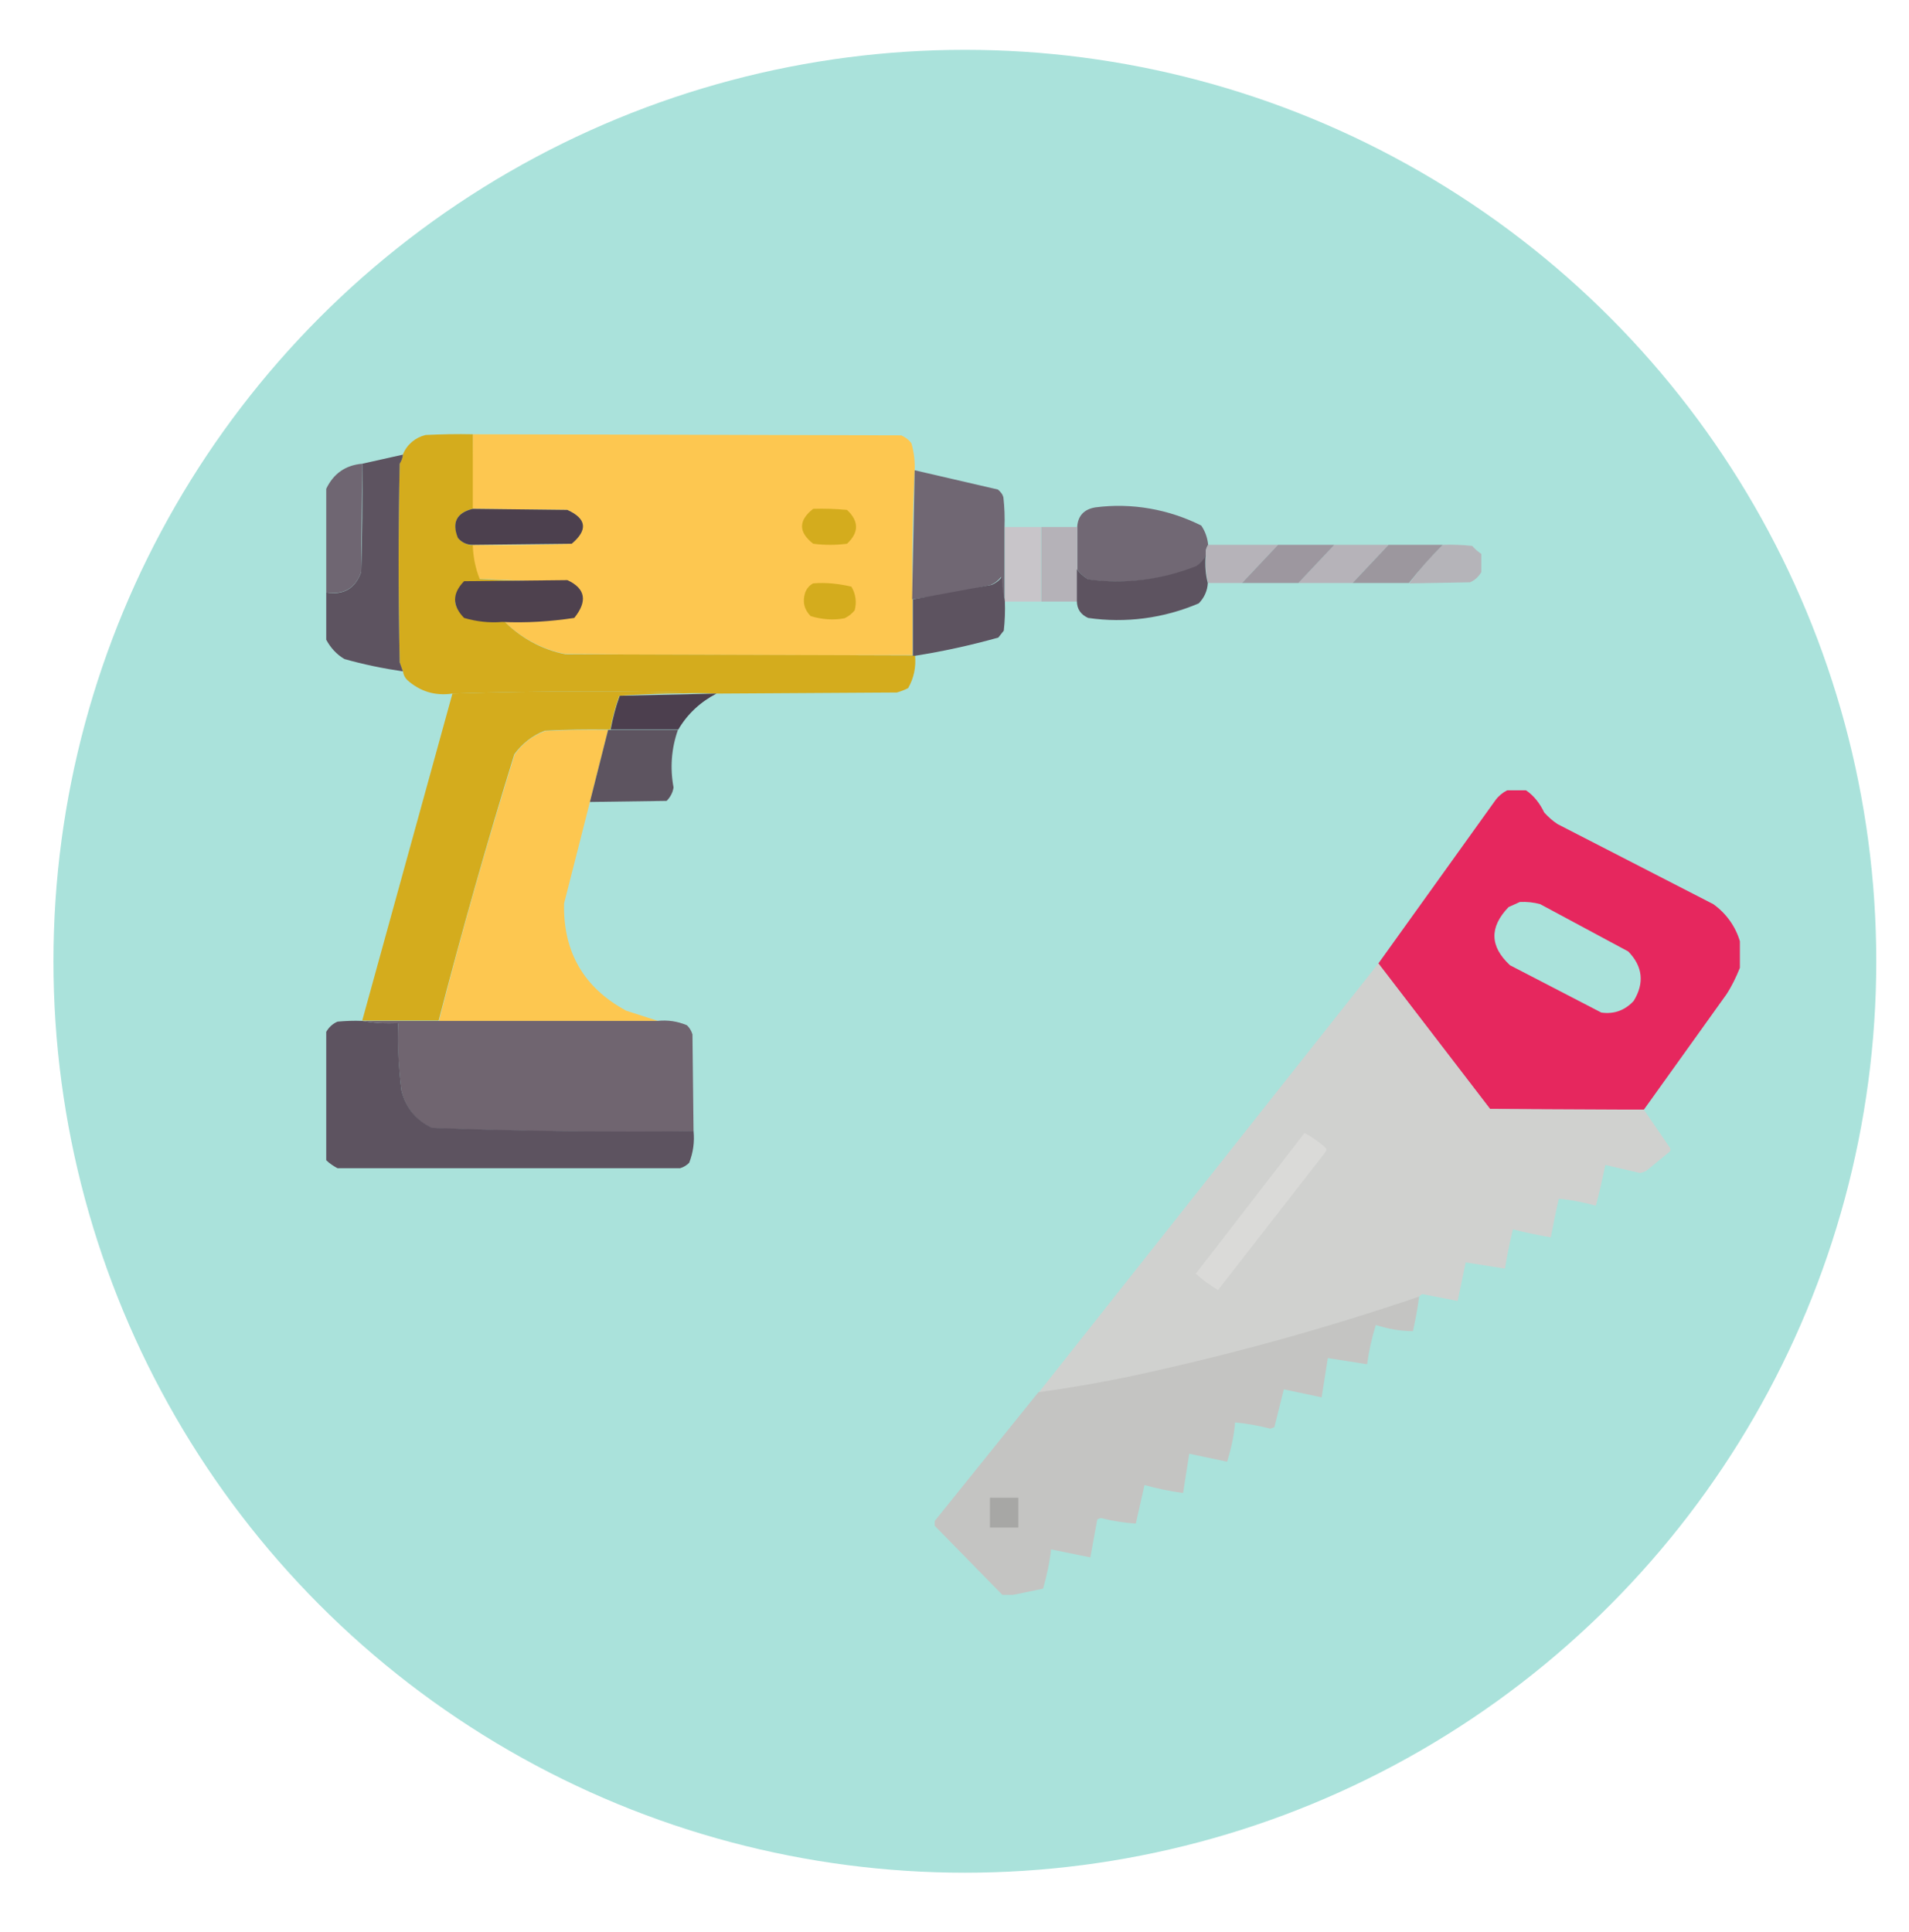
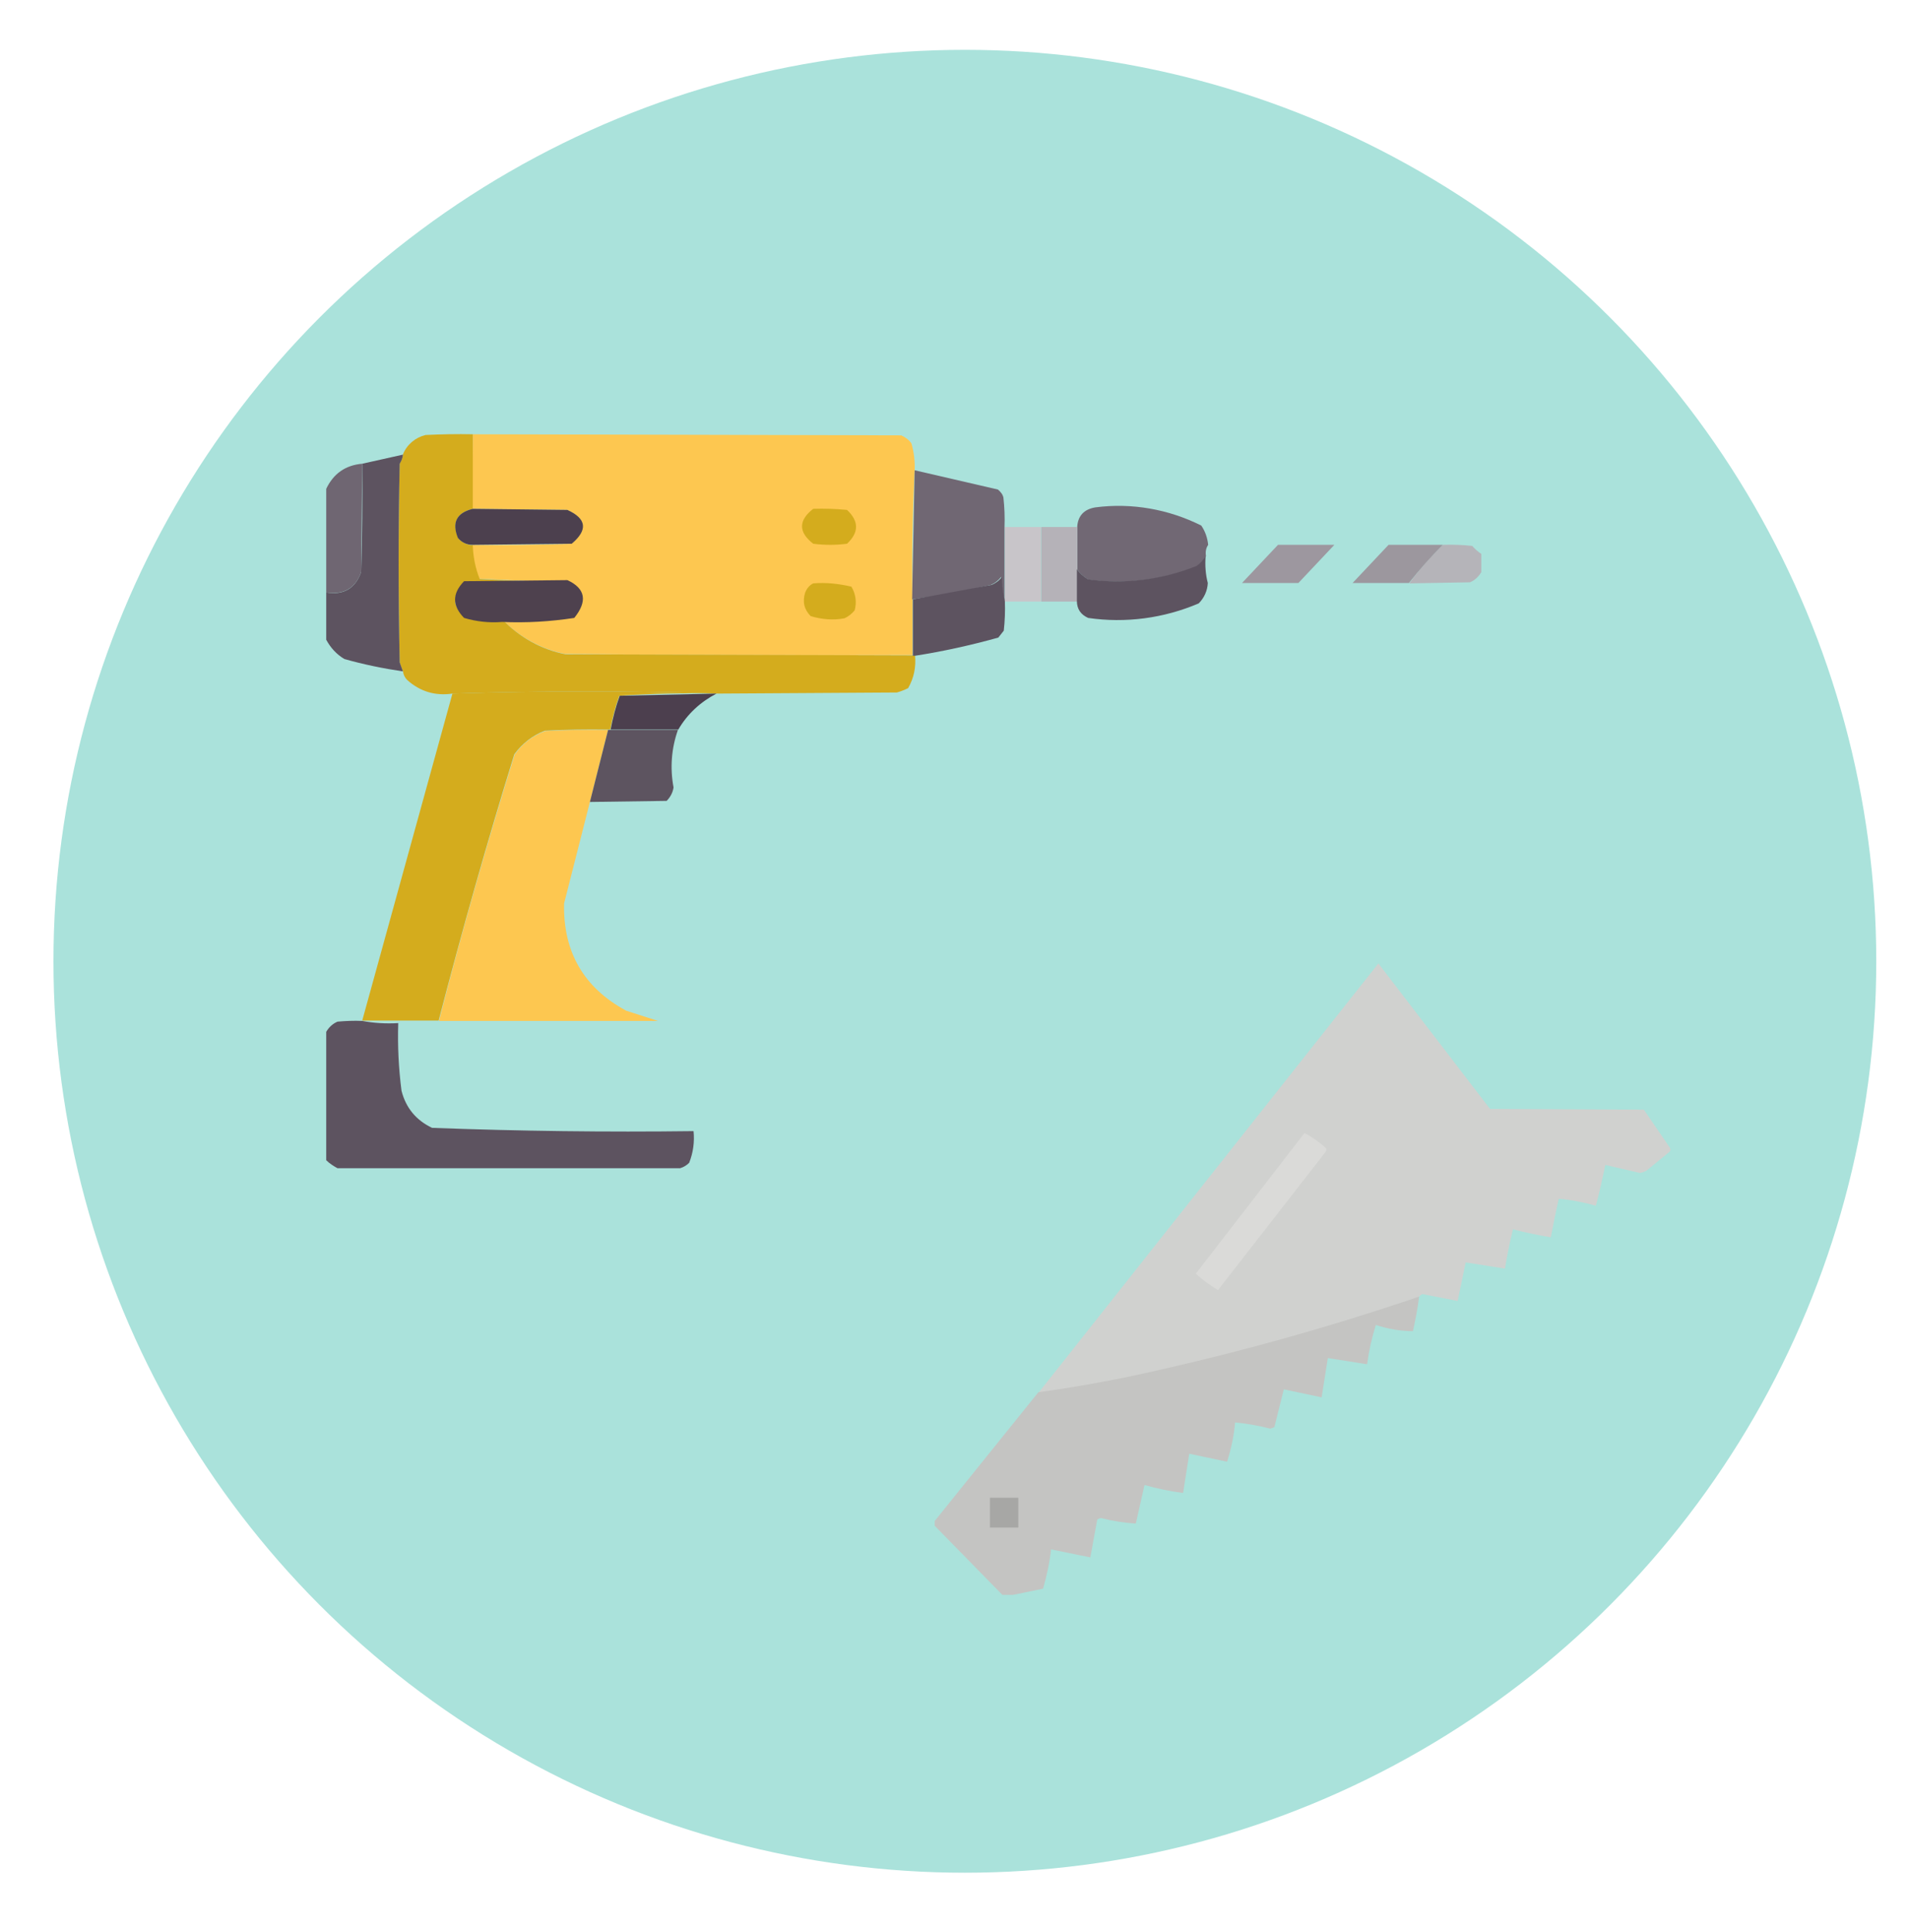
<svg xmlns="http://www.w3.org/2000/svg" version="1.1" id="Calque_1" x="0px" y="0px" viewBox="0 0 524.9 531.1" style="enable-background:new 0 0 524.9 531.1;" xml:space="preserve">
  <style type="text/css"> .st0{fill:#AAE2DB;} .st1{fill-rule:evenodd;clip-rule:evenodd;fill:#E7245C;fill-opacity:0.98;} .st2{fill-rule:evenodd;clip-rule:evenodd;fill:#D1D1CF;fill-opacity:0.99;} .st3{fill-rule:evenodd;clip-rule:evenodd;fill:#DADAD8;} .st4{fill-rule:evenodd;clip-rule:evenodd;fill:#C4C4C2;} .st5{fill-rule:evenodd;clip-rule:evenodd;fill:#A7A7A5;} .st6{fill-rule:evenodd;clip-rule:evenodd;fill:#FEC74F;fill-opacity:0.99;} .st7{fill-rule:evenodd;clip-rule:evenodd;fill:#D4AC1D;} .st8{fill-rule:evenodd;clip-rule:evenodd;fill:#5D5360;} .st9{fill-rule:evenodd;clip-rule:evenodd;fill:#6E6470;fill-opacity:0.98;} .st10{fill-rule:evenodd;clip-rule:evenodd;fill:#6F6571;fill-opacity:0.98;} .st11{fill-rule:evenodd;clip-rule:evenodd;fill:#6F6571;fill-opacity:0.97;} .st12{fill-rule:evenodd;clip-rule:evenodd;fill:#4C404E;} .st13{fill-rule:evenodd;clip-rule:evenodd;fill:#C8C5C9;} .st14{fill-rule:evenodd;clip-rule:evenodd;fill:#B6B2B8;fill-opacity:0.99;} .st15{fill-rule:evenodd;clip-rule:evenodd;fill:#B6B1B7;fill-opacity:0.96;} .st16{fill-rule:evenodd;clip-rule:evenodd;fill:#B6B1B7;fill-opacity:0.94;} .st17{fill-rule:evenodd;clip-rule:evenodd;fill:#9D979F;} .st18{fill-rule:evenodd;clip-rule:evenodd;fill:#9C979E;} .st19{fill-rule:evenodd;clip-rule:evenodd;fill:#4E414E;} .st20{fill-rule:evenodd;clip-rule:evenodd;fill:#4C3F4E;} .st21{fill-rule:evenodd;clip-rule:evenodd;fill:#5D535F;fill-opacity:0.99;} .st22{fill-rule:evenodd;clip-rule:evenodd;fill:#706570;} </style>
  <circle class="st0" cx="265.3" cy="264.3" r="250.6" />
  <g>
-     <path class="st1" d="M414.4,217.3h5.2c2.2,1.5,3.8,3.6,5,6.1c1.1,1.2,2.3,2.3,3.7,3.2l42.8,22c3.5,2.5,6.1,6.1,7.3,10.2v7.3 c-1,2.5-2.2,5-3.7,7.3L452,305.1c-14.1,0.1-28.2,0-42.3-0.2l-30.7-40l32.2-44.9C412.1,218.8,413.2,217.9,414.4,217.3L414.4,217.3z M417.9,248c1.9-0.1,3.8,0.1,5.6,0.6l24.2,13c4,4.1,4.5,8.7,1.5,13.6c-2.4,2.6-5.4,3.7-8.9,3.2l-25.1-13c-5.6-5.2-5.7-10.5-0.4-16 L417.9,248L417.9,248z" />
    <path class="st2" d="M379,264.9l30.7,40l42.3,0.2l7.1,10.4c0.3,0.5,0.3,0.9-0.2,1.3l-6.1,5c-0.6,0.4-1.3,0.6-1.9,0.7l-9.5-2.2 c-0.8,3.8-1.6,7.5-2.6,11.2c-3.3-0.9-6.7-1.6-10.2-1.9c-0.8,3.5-1.5,7-2.2,10.6c-3.5-0.6-6.9-1.3-10.4-2.2 c-0.9,3.6-1.6,7.2-2.2,10.8l-10.8-1.7l-2.2,10.6l-9.7-1.9c-0.4,0.2-0.8,0.5-1.1,0.9c-25.8,8.8-52,16.1-78.6,21.8 c-8.6,1.8-17.2,3.4-25.9,4.5L379,264.9L379,264.9z" />
    <path class="st3" d="M358.7,311.5c2,1.1,3.9,2.4,5.6,3.9c0.5,0.4,0.5,0.8,0.2,1.3l-29.6,38c-2.2-1.3-4.2-2.8-6.1-4.5L358.7,311.5 L358.7,311.5z" />
    <path class="st4" d="M390.2,356.5c-0.4,3.2-1,6.4-1.7,9.5c-3.4,0-6.8-0.6-10.2-1.7c-1.1,3.5-1.9,7.1-2.4,10.8l-10.8-1.7l-1.7,10.8 L353,382l-2.6,10.4l-1.1,0.4c-3.2-0.8-6.4-1.4-9.7-1.7c-0.3,3.7-1.1,7.3-2.2,10.8l-10.4-2.2l-1.7,10.8c-3.6-0.5-7.1-1.2-10.6-2.2 l-2.4,10.6c-3.2-0.2-6.4-0.7-9.5-1.5c-0.4,0-0.8,0.2-1.1,0.4l-1.9,10.4l-10.8-2.2c-0.4,3.7-1.2,7.3-2.2,10.8l-8.2,1.7h-3l-18.6-19 v-1.3l28.5-35.4c8.7-1.2,17.3-2.7,25.9-4.5C338.2,372.5,364.4,365.3,390.2,356.5L390.2,356.5z" />
    <path class="st5" d="M272.2,411.8h7.8v8.2h-7.8V411.8z" />
    <path class="st6" d="M130,119.4l117.8,0.3c1.1,0.5,2.1,1.2,2.8,2.2c0.7,2.4,1,4.9,0.9,7.4c-0.6,11.8-0.8,23.6-0.6,35.3v15.5 c-31.8,0.1-63.7,0-95.5-0.3c-6.6-1.3-12.7-4.7-17.4-9.6c6.6,0.3,13.3,0,19.8-0.9c3.7-4,3.1-7-1.9-9l-24.2-1.2 c-1.2-3-1.8-6.1-1.9-9.3c9.1,0.1,18.2,0,27.3-0.3c4.5-3.8,4.1-6.9-1.2-9.3l-26-0.3L130,119.4z" />
    <path class="st7" d="M130,119.4v20.5c-4.5,1.1-5.8,3.8-4,8.1c1.1,1.2,2.4,1.8,4,1.9c0.1,3.2,0.7,6.3,1.9,9.3l24.2,1.2 c-9.5-0.1-19,0-28.5,0.3c-3.3,2.9-3.3,5.8,0,8.7c3.5,0.8,7,1.1,10.5,0.9c4.7,4.9,10.7,8.3,17.4,9.6l95.5,0.3h0.6 c0.3,3.2-0.3,6.2-1.9,9c-1,0.5-2,0.9-3.1,1.2l-49,0.3c-24.4-0.8-48.8-0.8-73.2,0c-4.8,0.7-8.9-0.6-12.4-3.7 c-0.7-0.7-1.1-1.5-1.2-2.5c-0.4-0.8-0.7-1.6-0.9-2.5c-0.4-18.2-0.4-36.4,0-54.6c0.5-0.8,0.8-1.6,0.9-2.5c1.1-2.7,3.4-4.6,6.2-5.3 C121.3,119.4,125.6,119.3,130,119.4L130,119.4z" />
    <path class="st8" d="M110.8,125c-0.1,0.9-0.4,1.7-0.9,2.5c-0.4,18.2-0.4,36.4,0,54.6c0.3,0.9,0.6,1.7,0.9,2.5 c-5.4-0.8-10.8-1.9-16.1-3.4c-2.2-1.3-3.8-3.1-5-5.3v-13c4.8,0.8,8-1.1,9.6-5.6c0.3-9.9,0.4-19.8,0.3-29.8L110.8,125L110.8,125z" />
    <path class="st9" d="M99.6,127.5l-0.3,29.8c-1.6,4.5-4.8,6.3-9.6,5.6v-28.5C91.7,130.2,95,127.9,99.6,127.5z" />
    <g>
      <path class="st10" d="M251.5,129.3l22.9,5.3c0.7,0.6,1.3,1.3,1.5,2.2c0.3,2.7,0.4,5.4,0.3,8.1v20.5c-0.5-2.2-0.8-4.5-0.9-6.8 c-0.7,0.9-1.7,1.7-2.8,2.2c-7.2,1.7-14.4,3-21.7,4L251.5,129.3L251.5,129.3z" />
      <path class="st11" d="M332.2,149.8c-0.6,0.9-0.8,1.9-0.6,3.1c-0.7,1-1.5,2-2.5,2.8c-9.4,3.8-19.7,5.1-29.8,3.7 c-1.2-0.7-2.3-1.7-3.1-2.8v-11.8c0.2-3,1.9-4.8,5-5.3c10-1.3,20.1,0.5,29.1,5C331.4,146.1,332,147.9,332.2,149.8L332.2,149.8z" />
    </g>
    <path class="st12" d="M130,139.9l26,0.3c5.3,2.4,5.7,5.5,1.2,9.3l-27.3,0.3c-1.6,0-3-0.7-4-1.9C124.2,143.7,125.5,141,130,139.9 L130,139.9z" />
    <path class="st7" d="M223.6,139.9c3.1-0.1,6.2,0,9.3,0.3c3.3,3.1,3.3,6.2,0,9.3c-3.1,0.4-6.2,0.4-9.3,0 C219.5,146.3,219.5,143.1,223.6,139.9z" />
    <path class="st13" d="M276.3,144.9h9.9v20.5h-9.9V144.9z" />
    <path class="st14" d="M286.3,144.9h9.9v20.5h-9.9V144.9z" />
    <g>
-       <path class="st15" d="M332.2,149.8h19.2l-9.9,10.5h-9.3c-0.6-2.4-0.8-4.8-0.6-7.4C331.4,151.7,331.6,150.7,332.2,149.8 L332.2,149.8z M366.9,149.8h14.9l-9.9,10.5H357L366.9,149.8z" />
      <path class="st16" d="M396.7,149.8c2.7-0.1,5.4,0,8.1,0.3c0.7,0.8,1.6,1.6,2.5,2.2v5c-0.7,1.2-1.7,2.2-3.1,2.8l-16.7,0.3 C390.2,156.6,393.3,153.1,396.7,149.8L396.7,149.8z" />
    </g>
    <path class="st17" d="M351.4,149.8h15.5l-9.9,10.5h-15.5L351.4,149.8z" />
    <path class="st18" d="M381.8,149.8h14.9c-3.3,3.3-6.4,6.8-9.3,10.5h-15.5L381.8,149.8L381.8,149.8z" />
    <path class="st8" d="M331.5,152.9c-0.2,2.6,0,5.1,0.6,7.4c-0.1,2.1-1,4.1-2.5,5.6c-9.6,4.1-20.1,5.5-30.4,4c-2-0.9-3.1-2.4-3.1-4.7 v-8.7c0.8,1.1,1.9,2.1,3.1,2.8c10.1,1.4,20.3,0.1,29.8-3.7C330,154.9,330.8,153.9,331.5,152.9L331.5,152.9z M276.3,165.3 c0.1,2.7,0,5.4-0.3,8.1l-1.5,1.9c-7.5,2.1-15.2,3.8-22.9,5h-0.6v-15.5l21.7-4c1.1-0.5,2.1-1.2,2.8-2.2 C275.5,160.8,275.8,163.1,276.3,165.3L276.3,165.3z" />
    <path class="st19" d="M156,159.5c5,2.3,5.6,5.8,1.9,10.4c-6.6,1-13.2,1.4-19.8,1.1c-3.6,0.3-7.1-0.1-10.5-1.1 c-3.3-3.4-3.3-6.7,0-10.1L156,159.5L156,159.5z" />
    <path class="st7" d="M223.6,160.4c3.5-0.3,7.1,0.1,10.5,0.9c1.2,2,1.5,4.3,0.9,6.5c-0.7,0.9-1.7,1.7-2.8,2.2 c-3.1,0.6-6.3,0.3-9.3-0.6c-1.8-1.8-2.3-4-1.5-6.5C221.9,161.7,222.6,160.9,223.6,160.4L223.6,160.4z M197.6,190.7H197 c-8.9-0.2-17.8,0-26.7,0.6c-1.1,3-1.9,6.1-2.5,9.3h-0.6c-5.8-0.1-11.6,0-17.4,0.3c-3.4,1.3-6.3,3.6-8.4,6.5 c-7.5,24.2-14.4,48.6-20.8,73.2H99.6l24.8-89.9C148.8,189.9,173.2,189.9,197.6,190.7z" />
    <path class="st20" d="M197,190.7c-4.4,2.3-8,5.6-10.5,9.9h-18.6c0.6-3.2,1.4-6.3,2.5-9.3L197,190.7L197,190.7z" />
    <path class="st6" d="M167.2,200.7l-5,19.8l-7.1,27.9c-0.3,13.3,5.4,23.2,17.1,29.5l8.7,2.8h-60.2c6.3-24.6,13.3-49,20.8-73.2 c2.1-3,4.9-5.2,8.4-6.5C155.6,200.7,161.4,200.6,167.2,200.7L167.2,200.7z" />
    <path class="st21" d="M167.2,200.7h19.2c-1.8,5.1-2.2,10.5-1.2,15.8c-0.2,1.4-0.9,2.7-1.9,3.7l-21.1,0.3L167.2,200.7L167.2,200.7z" />
-     <path class="st22" d="M99.6,280.7h81.2c2.8-0.3,5.5,0.1,8.1,1.2c0.7,0.7,1.2,1.5,1.5,2.5l0.3,26.7c-24,0.3-48,0-71.9-0.9 c-4.4-2.1-7.2-5.5-8.4-10.2c-0.8-6.2-1.2-12.4-0.9-18.6C106.1,281.5,102.8,281.3,99.6,280.7L99.6,280.7z" />
    <path class="st8" d="M99.6,280.7c3.2,0.6,6.5,0.8,9.9,0.6c-0.2,6.2,0.1,12.4,0.9,18.6c1.2,4.7,4,8.1,8.4,10.2 c23.9,0.9,47.9,1.2,71.9,0.9c0.3,3-0.1,5.9-1.2,8.7c-0.7,0.7-1.5,1.2-2.5,1.5H92.8c-1.1-0.6-2.2-1.3-3.1-2.2v-35.3 c0.7-1.2,1.7-2.2,3.1-2.8C95,280.7,97.3,280.6,99.6,280.7L99.6,280.7z" />
  </g>
</svg>